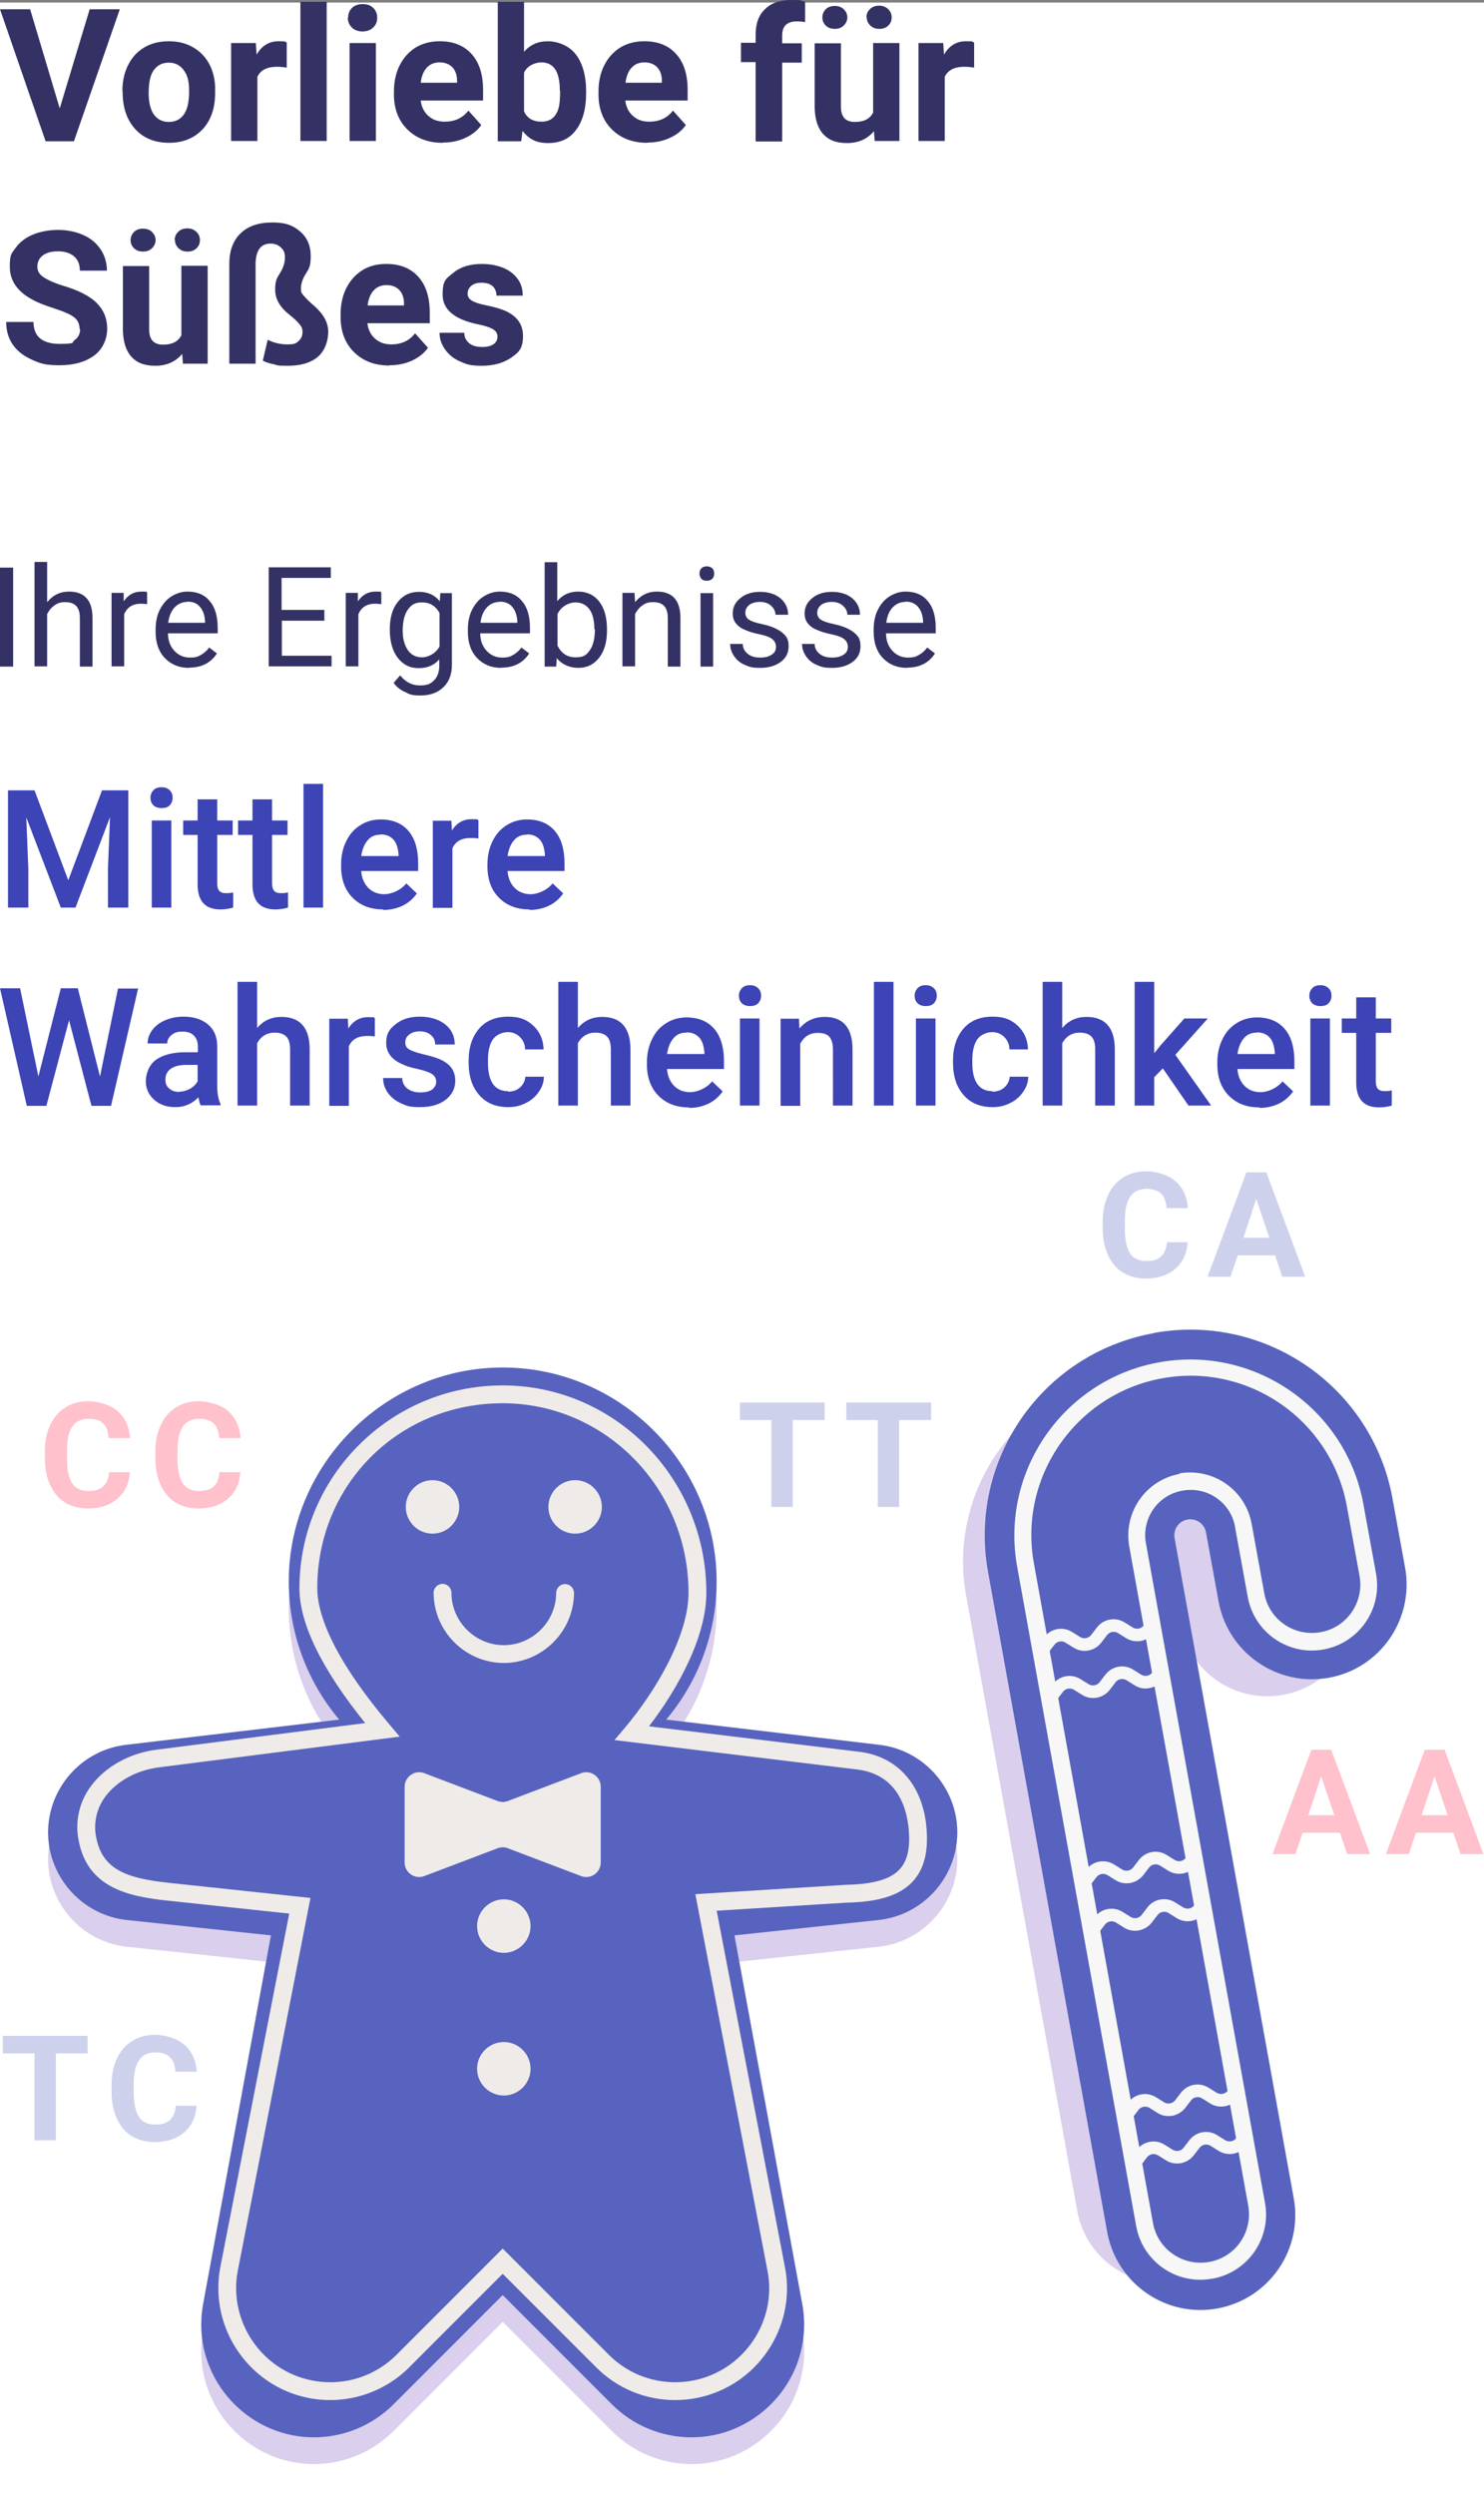
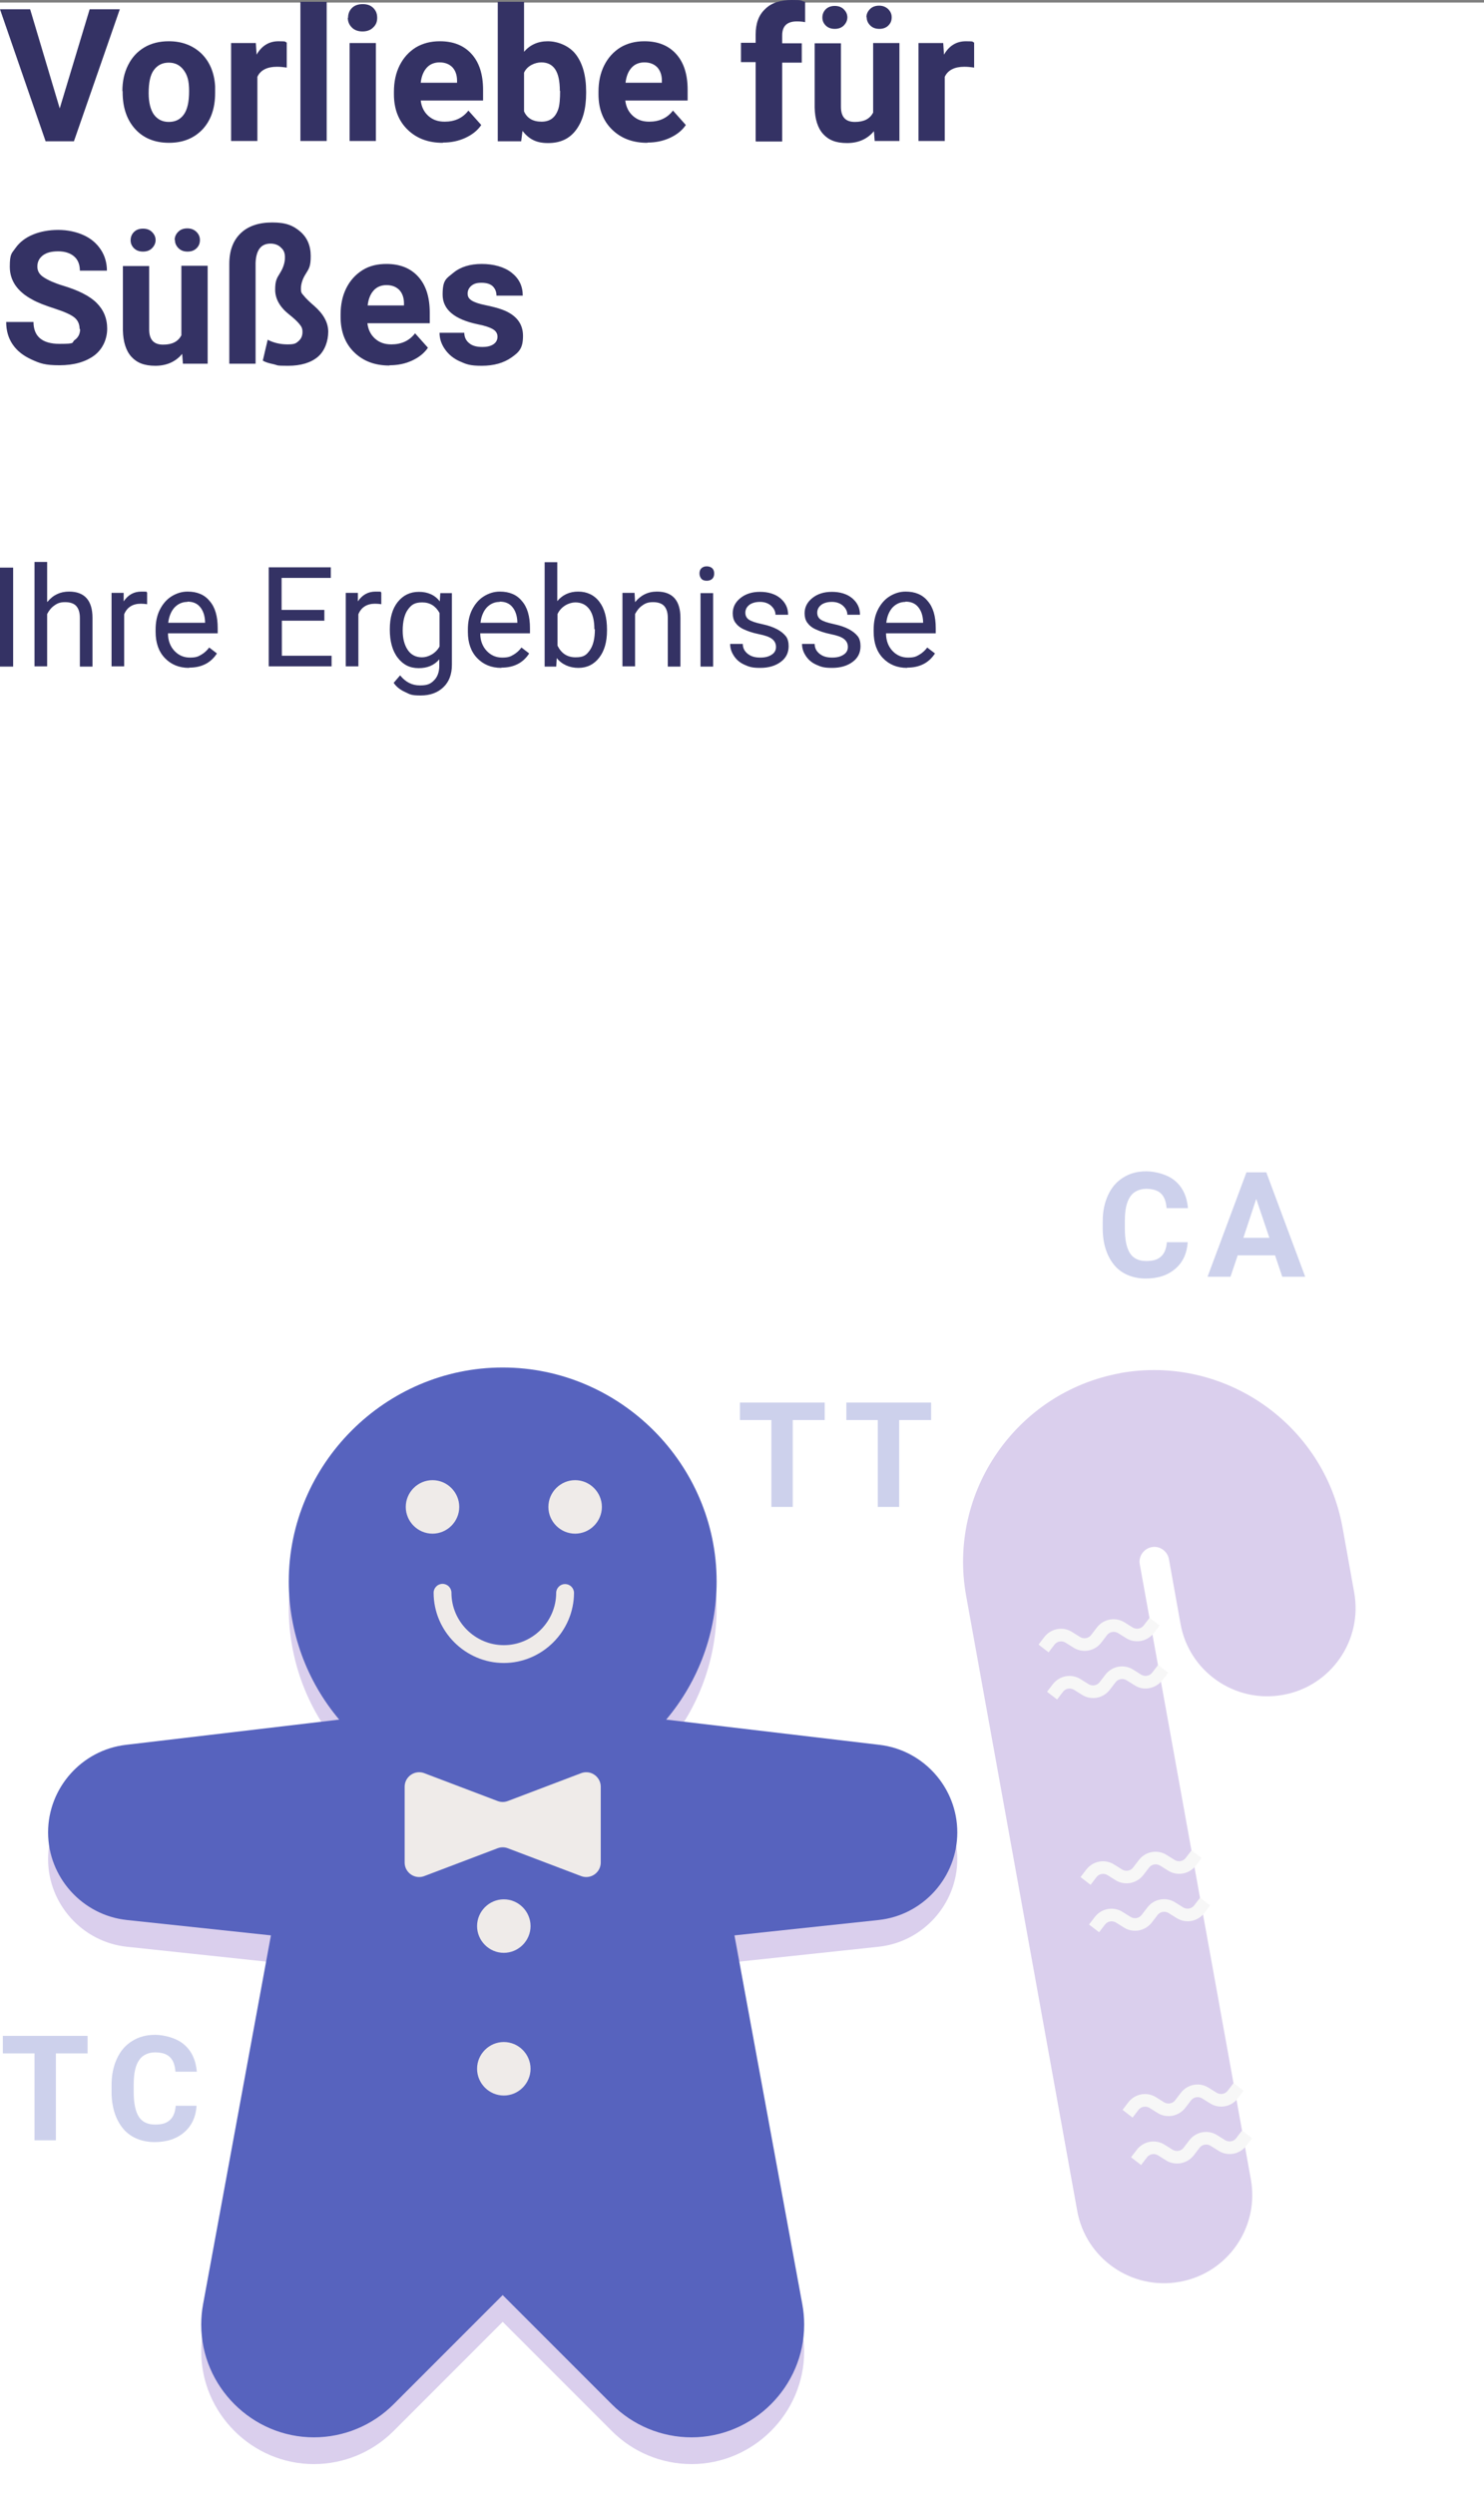
<svg xmlns="http://www.w3.org/2000/svg" xml:space="preserve" fill-rule="evenodd" stroke-linejoin="round" stroke-miterlimit="2" clip-rule="evenodd" viewBox="0 0 576 968">
  <rect x="0" y="0" width="576" height="968" fill="#808080" stroke="none" />
  <path fill="#fff" d="M0 1h576v968H0z" />
  <path fill="#343264" fill-rule="nonzero" d="M70.7 137.3c-2.5 3-6 4.6-10.4 4.6s-7.2-1.2-9.3-3.5c-2.1-2.3-3.2-5.8-3.3-10.3v-24.9h10.2v24.6c0 4 1.8 5.9 5.4 5.9 3.6 0 5.8-1.2 7.1-3.6v-27h10.2v38H71l-.3-3.9v.1Zm28.5 3.8H89v-38.7c0-5.2 1.5-9.1 4.4-11.9 2.9-2.8 7-4.2 12.3-4.2 5.3 0 8.1 1.2 10.8 3.5 2.7 2.3 4.1 5.5 4.1 9.5s-.6 4.8-1.9 6.9c-1.3 2-1.9 4-1.9 5.8 0 1.8.4 1.8 1.1 2.7.7.9 2.1 2.3 4.2 4.1 3.5 3.1 5.3 6.4 5.3 9.9s-1.3 7.4-4 9.7c-2.7 2.3-6.6 3.5-11.6 3.5s-3.8-.2-5.6-.6c-1.9-.4-3.2-.8-4.2-1.4l1.9-8.1c2.3 1.2 4.9 1.8 7.7 1.8s3.3-.4 4.3-1.3 1.5-2 1.5-3.5-.4-2.1-1.2-3.1c-.8-1-2.2-2.3-4.1-3.8-3.5-2.8-5.3-6-5.3-9.5s.6-4.4 1.9-6.5c1.3-2.1 1.9-4.1 1.9-6 0-1.9-.5-2.9-1.6-3.9-1-1-2.4-1.5-4-1.5-3.7 0-5.6 2.5-5.8 7.5v39.1Zm93.9-10.5c0-1.2-.6-2.2-1.8-2.9-1.2-.7-3.2-1.4-5.9-1.9-9-1.9-13.6-5.7-13.6-11.5s1.4-6.2 4.2-8.5c2.8-2.3 6.5-3.4 11-3.4s8.7 1.1 11.6 3.4c2.9 2.3 4.3 5.2 4.3 8.9h-10.2c0-1.5-.5-2.7-1.4-3.6-.9-.9-2.4-1.4-4.4-1.4-2 0-3 .4-4 1.2-.9.8-1.4 1.8-1.4 3s.5 2 1.6 2.7c1.1.7 2.9 1.3 5.4 1.8 2.5.5 4.7 1.1 6.4 1.7 5.4 2 8.1 5.4 8.1 10.2 0 4.8-1.5 6.3-4.5 8.4-3 2.1-6.8 3.2-11.5 3.2s-6-.6-8.5-1.7-4.4-2.7-5.8-4.7c-1.4-2-2.1-4.1-2.1-6.4h9.6c0 1.8.8 3.2 2 4.1 1.2 1 2.9 1.4 5 1.4s3.4-.4 4.4-1.1c1-.7 1.5-1.7 1.5-2.9Zm-42 11.2c-5.6 0-10.1-1.7-13.6-5.1-3.5-3.4-5.3-8-5.3-13.7v-1c0-3.8.7-7.2 2.2-10.2 1.5-3 3.6-5.3 6.3-7 2.7-1.7 5.8-2.4 9.3-2.4 5.2 0 9.3 1.6 12.3 4.9 3 3.3 4.5 7.9 4.5 14v4.1h-24.2c.3 2.5 1.3 4.5 3 6s3.7 2.2 6.3 2.2c3.9 0 7-1.4 9.2-4.3l5 5.6c-1.5 2.2-3.6 3.8-6.2 5-2.6 1.2-5.5 1.8-8.6 1.8l-.2.1ZM30.9 127.7c0-2-.7-3.5-2.1-4.6-1.4-1.1-3.9-2.2-7.6-3.4-3.7-1.2-6.6-2.3-8.7-3.5-5.8-3.1-8.7-7.4-8.7-12.7 0-5.3.8-5.2 2.3-7.4 1.6-2.2 3.8-3.9 6.7-5.1 2.9-1.2 6.2-1.8 9.8-1.8 3.6 0 6.9.7 9.8 2 2.9 1.3 5.1 3.2 6.7 5.6 1.6 2.4 2.4 5.2 2.4 8.2H31c0-2.3-.7-4.2-2.2-5.5-1.5-1.3-3.6-2-6.2-2s-4.6.5-6 1.6c-1.4 1.1-2.1 2.5-2.1 4.3 0 1.8.8 3.1 2.5 4.2s4.1 2.2 7.4 3.2c6 1.8 10.4 4 13.1 6.7 2.7 2.7 4.1 6 4.1 10s-1.7 7.9-5 10.4c-3.4 2.5-7.9 3.8-13.5 3.8s-7.5-.7-10.8-2.2c-3.3-1.5-5.7-3.4-7.4-5.9-1.7-2.5-2.5-5.4-2.5-8.7H13c0 5.6 3.4 8.5 10.1 8.5 6.7 0 4.5-.5 5.9-1.5 1.4-1 2.1-2.4 2.1-4.3l-.2.1ZM150 110.6c-2 0-3.7.7-4.9 2-1.3 1.4-2.1 3.3-2.4 5.9h14.1v-.8c0-2.3-.7-4-1.8-5.2-1.2-1.2-2.8-1.9-5-1.9ZM67.8 93.1c0-1.3.5-2.3 1.4-3.2.9-.9 2.1-1.3 3.5-1.3s2.5.4 3.5 1.3c.9.9 1.4 1.9 1.4 3.2 0 1.3-.4 2.3-1.3 3.2-.9.9-2.1 1.3-3.5 1.3s-2.6-.4-3.5-1.3c-.9-.9-1.4-1.9-1.4-3.2h-.1Zm-7.4.048c-.013 1.181-.512 2.264-1.4 3.152-.9.9-2.1 1.3-3.5 1.3s-2.6-.4-3.5-1.3c-.9-.9-1.3-1.9-1.3-3.1 0-1.2.4-2.3 1.3-3.2.9-.9 2.1-1.3 3.5-1.3s2.6.4 3.5 1.3c.888.888 1.387 1.873 1.4 3.148Zm0 .052v-.1.1Zm167.1-57.1c0 6.1-1.3 10.8-3.9 14.3-2.6 3.5-6.2 5.1-10.9 5.1s-7.4-1.6-9.9-4.7l-.5 4h-9.1V.7h10.2v19.4c2.3-2.7 5.4-4.1 9.2-4.1 3.8 0 8.3 1.7 10.9 5.1 2.6 3.4 4 8.2 4 14.4v.6Zm111.7 14.8c-2.5 3-6 4.6-10.4 4.6s-7.2-1.2-9.3-3.5c-2.1-2.3-3.2-5.8-3.3-10.3V16.8h10.2v24.6c0 4 1.8 5.9 5.4 5.9 3.6 0 5.8-1.2 7.1-3.6v-27h10.2v38h-9.6l-.3-3.9v.1ZM47.5 35.4c0-3.8.7-7.1 2.2-10.1 1.5-3 3.5-5.2 6.3-6.9 2.7-1.6 5.9-2.4 9.5-2.4 5.1 0 9.3 1.6 12.6 4.7 3.2 3.1 5.1 7.4 5.4 12.8v2.6c0 5.8-1.6 10.5-4.8 14-3.3 3.5-7.6 5.3-13.1 5.3s-9.9-1.8-13.1-5.3c-3.2-3.5-4.9-8.3-4.9-14.3v-.5l-.1.1Zm203.7 20c-5.6 0-10.1-1.7-13.6-5.1-3.5-3.4-5.3-8-5.3-13.7v-1c0-3.8.7-7.2 2.2-10.2 1.5-3 3.6-5.3 6.3-7 2.7-1.6 5.8-2.4 9.3-2.4 5.2 0 9.3 1.6 12.3 4.9 3 3.3 4.5 7.9 4.5 14V39h-24.2c.3 2.5 1.3 4.5 3 6s3.7 2.2 6.3 2.2c3.9 0 7-1.4 9.2-4.3l5 5.6c-1.5 2.2-3.6 3.8-6.2 5-2.6 1.2-5.5 1.8-8.6 1.8l-.2.1Zm-79.4 0c-5.6 0-10.1-1.7-13.6-5.1-3.5-3.4-5.3-8-5.3-13.7v-1c0-3.8.7-7.2 2.2-10.2 1.5-3 3.6-5.3 6.3-7 2.7-1.6 5.8-2.4 9.3-2.4 5.2 0 9.3 1.6 12.3 4.9 3 3.3 4.5 7.9 4.5 14V39h-24.2c.3 2.5 1.3 4.5 3 6s3.7 2.2 6.3 2.2c3.9 0 7-1.4 9.2-4.3l5 5.6c-1.5 2.2-3.6 3.8-6.2 5-2.6 1.2-5.5 1.8-8.6 1.8l-.2.1Zm121.5-.7V24.1h-5.7v-7.5h5.7v-3.2c0-4.3 1.2-7.6 3.7-9.9 2.4-2.4 5.9-3.5 10.3-3.5s3.1.2 5.2.7v7.9c-.9-.2-2-.3-3.2-.3-3.8 0-5.7 1.8-5.7 5.4v3.1h7.6v7.5h-7.6v30.6h-10.2l-.1-.2ZM23.2 42 34.8 3.6h11.7L28.7 54.8h-11L0 3.6h11.7l11.5 38.5V42Zm103.6 12.7h-10.2V.7h10.2v54Zm19.1 0h-10.2v-38h10.2v38Zm-34.7-28.5c-1.4-.2-2.6-.3-3.7-.3-3.8 0-6.4 1.3-7.6 3.9v24.9H89.7v-38h9.6l.3 4.5c2-3.5 4.9-5.2 8.5-5.2 3.6 0 2.2.2 3.2.5v9.8l-.1-.1Zm266.8 0c-1.4-.2-2.6-.3-3.7-.3-3.8 0-6.4 1.3-7.6 3.9v24.9h-10.2v-38h9.6l.3 4.5c2-3.5 4.9-5.2 8.5-5.2 3.6 0 2.2.2 3.2.5v9.8l-.1-.1ZM57.7 36.143c.006 3.579.705 6.365 2 8.257 1.4 1.9 3.3 2.9 5.8 2.9s4.4-.9 5.8-2.8c1.4-1.9 2.1-4.9 2.1-9.1 0-4.2-.7-6.3-2.1-8.2-1.4-1.9-3.3-2.9-5.8-2.9s-4.4 1-5.8 2.9c-1.394 1.891-1.994 4.872-2 8.943Zm159.6-.843c0-3.8-.6-6.6-1.8-8.4-1.2-1.8-3-2.7-5.4-2.7-2.4 0-5.5 1.3-6.7 4v15c1.2 2.7 3.5 4 6.8 4s5.4-1.6 6.5-4.9c.5-1.5.7-3.9.7-7.1l-.1.1Zm-159.6.9v-.1.1Zm112.9-12c-2 0-3.7.7-4.9 2-1.3 1.4-2.1 3.3-2.4 5.9h14.1v-.8c0-2.3-.7-4-1.8-5.2-1.2-1.2-2.8-1.9-5-1.9Zm79.5 0c-2 0-3.7.7-4.9 2-1.3 1.4-2.1 3.3-2.4 5.9h14.1v-.8c0-2.3-.7-4-1.8-5.2-1.2-1.2-2.8-1.9-5-1.9Zm-115-17.3c0-1.5.5-2.8 1.5-3.8s2.4-1.5 4.2-1.5c1.8 0 3.1.5 4.1 1.5 1 1 1.5 2.2 1.5 3.8 0 1.6-.5 2.8-1.6 3.8-1 1-2.4 1.5-4.1 1.5-1.7 0-3.1-.5-4.1-1.5-1-1-1.6-2.2-1.6-3.8h.1Zm193.8-.152c-.013 1.181-.512 2.264-1.4 3.152-.9.9-2.1 1.3-3.5 1.3s-2.6-.4-3.5-1.3c-.9-.9-1.3-1.9-1.3-3.1 0-1.2.4-2.3 1.3-3.2.9-.9 2.1-1.3 3.5-1.3s2.6.4 3.5 1.3c.888.888 1.387 1.873 1.4 3.148Zm7.4-.048c0-1.3.5-2.3 1.4-3.2.9-.9 2.1-1.3 3.5-1.3s2.5.4 3.5 1.3c.9.9 1.4 1.9 1.4 3.2 0 1.3-.4 2.3-1.3 3.2-.9.9-2.1 1.3-3.5 1.3s-2.6-.4-3.5-1.3c-.9-.9-1.4-1.9-1.4-3.2h-.1Zm-7.4.1v-.1.1ZM151.3 244.1c0-4.4 1-8 3.1-10.6 2.1-2.6 4.8-3.9 8.2-3.9 3.4 0 6.2 1.2 8.1 3.7l.2-3.2h4.5v27.8c0 3.7-1.1 6.6-3.3 8.7-2.2 2.1-5.1 3.2-8.8 3.2-3.7 0-4.1-.4-6-1.3-2-.9-3.5-2.1-4.5-3.6l2.5-2.9c2.1 2.6 4.6 3.9 7.7 3.9 3.1 0 4.2-.7 5.5-2 1.3-1.3 2-3.2 2-5.6v-2.5c-2 2.3-4.6 3.4-8 3.4-3.4 0-6-1.3-8.1-4-2.1-2.7-3.1-6.4-3.1-11v-.1Zm200.8 15c-3.9 0-7-1.3-9.4-3.8-2.4-2.5-3.6-5.9-3.6-10.2v-.9c0-2.8.5-5.4 1.6-7.6 1.1-2.2 2.6-4 4.5-5.2 1.9-1.2 4-1.9 6.3-1.9 3.7 0 6.6 1.2 8.6 3.7 2.1 2.4 3.1 5.9 3.1 10.5v2h-19.3c0 2.8.9 5.1 2.5 6.8 1.6 1.7 3.6 2.6 6 2.6s3.2-.4 4.4-1.1c1.2-.7 2.2-1.6 3.1-2.8l3 2.3c-2.4 3.7-6 5.5-10.8 5.5v.1Zm-157.5 0c-3.9 0-7-1.3-9.4-3.8-2.4-2.5-3.6-5.9-3.6-10.2v-.9c0-2.8.5-5.4 1.6-7.6 1.1-2.2 2.6-4 4.5-5.2 1.9-1.2 4-1.9 6.3-1.9 3.7 0 6.6 1.2 8.6 3.7 2.1 2.4 3.1 5.9 3.1 10.5v2h-19.3c0 2.8.9 5.1 2.5 6.8 1.6 1.7 3.6 2.6 6 2.6s3.2-.4 4.4-1.1c1.2-.7 2.2-1.6 3.1-2.8l3 2.3c-2.4 3.7-6 5.5-10.8 5.5v.1Zm-121.2 0c-3.9 0-7-1.3-9.4-3.8-2.4-2.5-3.6-5.9-3.6-10.2v-.9c0-2.8.5-5.4 1.6-7.6 1.1-2.2 2.6-4 4.5-5.2 1.9-1.2 4-1.9 6.3-1.9 3.7 0 6.6 1.2 8.6 3.7 2.1 2.4 3.1 5.9 3.1 10.5v2H65.2c0 2.8.9 5.1 2.5 6.8 1.6 1.7 3.6 2.6 6 2.6s3.2-.4 4.4-1.1c1.2-.7 2.2-1.6 3.1-2.8l3 2.3c-2.4 3.7-6 5.5-10.8 5.5v.1Zm162.2-14.5c0 4.4-1 7.9-3 10.5-2 2.6-4.7 4-8.1 4-3.4 0-6.4-1.3-8.4-3.8l-.2 3.3h-4.5v-40.5h4.9v15.1c2-2.4 4.7-3.7 8.1-3.7 3.4 0 6.2 1.3 8.2 3.9 2 2.6 3 6.2 3 10.8v.4Zm65.6 6.4c0-1.3-.5-2.3-1.5-3.1-1-.8-2.7-1.4-5.2-1.9s-4.4-1.2-5.9-1.9-2.5-1.6-3.2-2.6c-.7-1-1-2.2-1-3.6 0-2.3 1-4.3 3-5.9 2-1.6 4.5-2.4 7.6-2.4 3.1 0 5.9.8 7.9 2.5s3 3.8 3 6.4H301c0-1.3-.6-2.5-1.7-3.5s-2.6-1.5-4.3-1.5c-1.7 0-3.2.4-4.2 1.2-1 .8-1.5 1.8-1.5 3s.5 2.1 1.4 2.7c.9.6 2.6 1.2 5 1.7s4.4 1.2 5.9 2 2.6 1.7 3.4 2.7c.8 1 1.1 2.4 1.1 3.9 0 2.5-1 4.6-3.1 6.1-2 1.5-4.7 2.3-7.9 2.3s-4.3-.4-6.1-1.2c-1.8-.8-3.1-1.9-4.1-3.4-1-1.5-1.5-3-1.5-4.7h4.9c0 1.6.7 2.9 2 3.9s2.8 1.4 4.8 1.4 3.3-.4 4.4-1.1c1.1-.7 1.7-1.7 1.7-3Zm27.9 0c0-1.3-.5-2.3-1.5-3.1-1-.8-2.7-1.4-5.2-1.9s-4.4-1.2-5.9-1.9-2.5-1.6-3.2-2.6c-.7-1-1-2.2-1-3.6 0-2.3 1-4.3 3-5.9 2-1.6 4.5-2.4 7.6-2.4 3.1 0 5.9.8 7.9 2.5s3 3.8 3 6.4h-4.9c0-1.3-.6-2.5-1.7-3.5s-2.6-1.5-4.3-1.5c-1.7 0-3.2.4-4.2 1.2-1 .8-1.5 1.8-1.5 3s.5 2.1 1.4 2.7c.9.6 2.6 1.2 5 1.7s4.4 1.2 5.9 2 2.6 1.7 3.4 2.7c.8 1 1.1 2.4 1.1 3.9 0 2.5-1 4.6-3.1 6.1-2 1.5-4.7 2.3-7.9 2.3s-4.3-.4-6.1-1.2c-1.8-.8-3.1-1.9-4.1-3.4-1-1.5-1.5-3-1.5-4.7h4.9c0 1.6.7 2.9 2 3.9s2.8 1.4 4.8 1.4 3.3-.4 4.4-1.1c1.1-.7 1.7-1.7 1.7-3Zm-324 7.6H0v-38.4h5.1v38.4Zm271.7 0h-4.9v-28.5h4.9v28.5ZM18.4 233.5c2.2-2.7 5-4 8.4-4 6 0 9.1 3.4 9.1 10.2v18.9H31v-18.9c0-2.1-.5-3.6-1.4-4.6-.9-1-2.4-1.5-4.3-1.5s-3 .4-4.2 1.3c-1.2.8-2.1 2-2.8 3.3v20.3h-4.9V218h4.9v15.4l.1.1Zm227.9-3.5.2 3.6c2.2-2.7 5-4.1 8.5-4.1 6 0 9.1 3.4 9.1 10.2v18.9h-4.9v-18.9c0-2.1-.5-3.6-1.4-4.6-.9-1-2.4-1.5-4.3-1.5s-3 .4-4.2 1.3c-1.2.8-2.1 2-2.8 3.3v20.3h-4.9V230h4.7Zm-189.2 4.4c-.7-.1-1.5-.2-2.4-.2-3.2 0-5.4 1.4-6.5 4.1v20.2h-4.9V230H48v3.3c1.7-2.5 3.9-3.8 6.9-3.8 3 0 1.7.1 2.2.4v4.5Zm68.9 6.4h-16.6v13.6h19.3v4.1h-24.4v-38.4h24.1v4.1h-19.1v12.4h16.6v4.1l.1.1Zm22-6.4c-.7-.1-1.5-.2-2.4-.2-3.2 0-5.4 1.4-6.5 4.1v20.2h-4.9V230h4.7v3.3c1.7-2.5 3.9-3.8 6.9-3.8 3 0 1.7.1 2.2.4v4.5Zm82.7 9.7c0-3.3-.6-5.9-1.9-7.7-1.3-1.8-3.1-2.7-5.5-2.7s-5.5 1.5-6.9 4.5v12.3c1.5 3 3.8 4.5 7 4.5s4.2-.9 5.5-2.7c1.3-1.8 2-4.5 2-8.2h-.2Zm-74.4.547c.007 3.177.706 5.662 2 7.553 1.3 1.9 3.2 2.8 5.5 2.8s5.3-1.4 6.8-4.2v-13c-1.5-2.7-3.7-4.1-6.7-4.1s-4.2.9-5.6 2.8c-1.294 1.791-1.993 4.573-2 8.147Zm0 .053v-.1.1Zm195.2-11.2c-2 0-3.6.7-5 2.1-1.3 1.4-2.2 3.4-2.5 6h14.3v-.4c-.1-2.5-.8-4.4-2-5.8-1.2-1.4-2.8-2-4.9-2l.1.1Zm-157.5 0c-2 0-3.6.7-5 2.1-1.3 1.4-2.2 3.4-2.5 6h14.3v-.4c-.1-2.5-.8-4.4-2-5.8-1.2-1.4-2.8-2-4.9-2l.1.1Zm-121.2 0c-2 0-3.6.7-5 2.1-1.3 1.4-2.2 3.4-2.5 6h14.3v-.4c-.1-2.5-.8-4.4-2-5.8-1.2-1.4-2.8-2-4.9-2l.1.1Zm198.7-11c0-.8.2-1.5.7-2 .5-.5 1.2-.8 2.1-.8.9 0 1.7.3 2.2.8.5.5.7 1.2.7 2s-.2 1.5-.7 2c-.5.5-1.2.8-2.2.8-1 0-1.7-.3-2.1-.8-.4-.5-.7-1.2-.7-2Z" />
-   <path fill="#3d44b6" fill-rule="nonzero" d="M267.3 429.6c-4.8 0-8.7-1.5-11.7-4.5s-4.5-7.1-4.5-12.1v-.9c0-3.4.7-6.4 2-9 1.3-2.7 3.1-4.7 5.5-6.2s5-2.2 7.9-2.2c4.6 0 8.2 1.5 10.7 4.4 2.5 2.9 3.8 7.1 3.8 12.5v3.1h-22.1c.2 2.8 1.2 5 2.8 6.6 1.6 1.6 3.7 2.4 6.2 2.4s6.3-1.4 8.5-4.2l4.1 3.9c-1.4 2-3.2 3.6-5.4 4.7-2.3 1.1-4.8 1.7-7.6 1.7l-.2-.2Zm221.4 0c-4.8 0-8.7-1.5-11.7-4.5s-4.5-7.1-4.5-12.1v-.9c0-3.4.7-6.4 2-9 1.3-2.7 3.1-4.7 5.5-6.2s5-2.2 7.9-2.2c4.6 0 8.2 1.5 10.7 4.4 2.5 2.9 3.8 7.1 3.8 12.5v3.1h-22.1c.2 2.8 1.2 5 2.8 6.6 1.6 1.6 3.7 2.4 6.2 2.4s6.3-1.4 8.5-4.2l4.1 3.9c-1.4 2-3.2 3.6-5.4 4.7-2.3 1.1-4.8 1.7-7.6 1.7l-.2-.2Zm45.3-42.7v8.2h6v5.6h-6v18.9c0 1.3.3 2.2.8 2.8.5.6 1.4.9 2.7.9 1.3 0 1.8-.1 2.7-.3v5.9c-1.7.5-3.4.7-5 .7-5.8 0-8.8-3.2-8.8-9.7v-19.2h-5.6v-5.6h5.6v-8.2h7.6ZM77.852 428.8c-.284-.618-.568-1.68-.852-3.1-2.4 2.5-5.4 3.8-8.9 3.8s-6.2-1-8.3-2.9c-2.1-1.9-3.2-4.3-3.2-7.2 0-2.9 1.3-6.4 4-8.3 2.7-1.9 6.5-2.9 11.5-2.9h4.7V406c0-1.8-.5-3.2-1.5-4.2-1-1.1-2.5-1.6-4.5-1.6s-3.1.4-4.2 1.3-1.7 2-1.7 3.3h-7.6c0-1.9.6-3.6 1.8-5.2 1.2-1.6 2.9-2.9 5-3.8 2.1-.9 4.5-1.4 7.1-1.4 4 0 7.1 1 9.5 3 2.4 2 3.6 4.8 3.6 8.4V421c0 3 .4 5.5 1.3 7.3v.5h-7.748c.016.035.032.068.048.1l-.1-.1h.052Zm91.448-9.1c0-1.4-.6-2.4-1.7-3.1-1.1-.7-3-1.3-5.5-1.9-2.6-.5-4.7-1.2-6.5-2.1-3.8-1.8-5.7-4.5-5.7-8s1.2-5.4 3.7-7.3c2.5-2 5.6-2.9 9.4-2.9 3.8 0 7.3 1 9.8 3 2.5 2 3.7 4.6 3.7 7.8h-7.6c0-1.5-.5-2.7-1.6-3.6-1.1-1-2.5-1.5-4.3-1.5-1.8 0-3 .4-4.1 1.2-1.1.8-1.6 1.8-1.6 3.1s.5 2.1 1.5 2.7c1 .6 3 1.3 5.9 2 3 .7 5.3 1.4 7 2.3 1.7.9 3 2 3.8 3.3.8 1.3 1.2 2.8 1.2 4.6 0 3-1.3 5.5-3.8 7.4-2.5 1.9-5.8 2.8-9.9 2.8-4.1 0-5.2-.5-7.4-1.5s-3.9-2.4-5.1-4.1c-1.2-1.8-1.8-3.6-1.8-5.7h7.4c.1 1.8.8 3.2 2 4.1 1.2.9 2.9 1.5 5 1.5s3.5-.4 4.6-1.1c1-.8 1.6-1.8 1.6-3Zm27.9 3.8c1.9 0 3.5-.6 4.7-1.7 1.2-1.1 1.9-2.5 2-4.1h7.2c0 2.1-.7 4.1-2 5.9-1.2 1.8-2.9 3.3-5 4.3-2.1 1.1-4.4 1.6-6.8 1.6-4.7 0-8.5-1.5-11.2-4.6-2.8-3.1-4.2-7.3-4.2-12.7v-.8c0-5.1 1.4-9.3 4.1-12.4 2.7-3.1 6.5-4.6 11.2-4.6 4.7 0 7.3 1.2 9.8 3.5 2.5 2.3 3.9 5.4 4 9.2h-7.2c0-1.9-.7-3.5-2-4.8-1.2-1.2-2.8-1.9-4.7-1.9-1.9 0-4.4.9-5.7 2.7-1.3 1.8-2 4.5-2 8.1v1.2c0 3.7.7 6.4 2 8.2 1.3 1.8 3.2 2.7 5.7 2.7l.1.2Zm188 0c1.9 0 3.5-.6 4.7-1.7 1.2-1.1 1.9-2.5 2-4.1h7.2c0 2.1-.7 4.1-2 5.9-1.2 1.8-2.9 3.3-5 4.3-2.1 1.1-4.4 1.6-6.8 1.6-4.7 0-8.5-1.5-11.2-4.6-2.8-3.1-4.2-7.3-4.2-12.7v-.8c0-5.1 1.4-9.3 4.1-12.4 2.7-3.1 6.5-4.6 11.2-4.6 4.7 0 7.3 1.2 9.8 3.5 2.5 2.3 3.9 5.4 4 9.2h-7.2c0-1.9-.7-3.5-2-4.8-1.2-1.2-2.8-1.9-4.7-1.9-1.9 0-4.4.9-5.7 2.7-1.3 1.8-2 4.5-2 8.1v1.2c0 3.7.7 6.4 2 8.2 1.3 1.8 3.2 2.7 5.7 2.7l.1.2Zm-75.095-28.3.195 3.8c2.5-3 5.8-4.5 9.8-4.5 7 0 10.6 4 10.8 12.1v22.3h-7.6V407c0-2.1-.5-3.7-1.4-4.8-.9-1-2.4-1.5-4.5-1.5-3.1 0-5.3 1.4-6.8 4.2V429H303v-33.8h7.105l-.005-.1.1.1h-.095ZM145.5 402.1c-1-.2-2-.2-3.1-.2-3.5 0-5.8 1.3-7 4V429h-7.6v-33.8h7.2l.2 3.8c1.8-2.9 4.4-4.4 7.6-4.4 3.2 0 2 .1 2.7.4v7.1ZM38.8 417.7l7-34.2h7.8L43.1 429h-7.6l-8.7-33.2L18 429h-7.6L0 383.4h7.8l7.1 34.2 8.7-34.2h6.6l8.6 34.2v.1Zm373.5-18.9c2.5-2.9 5.6-4.3 9.4-4.3 7.2 0 10.9 4.1 11 12.3v22.1h-7.6v-21.8c0-2.3-.5-4-1.5-5s-2.5-1.5-4.5-1.5c-3 0-5.3 1.4-6.8 4.1v24.2h-7.6v-48h7.6v17.9Zm-188 0c2.5-2.9 5.6-4.3 9.4-4.3 7.2 0 10.9 4.1 11 12.3v22.1h-7.6v-21.8c0-2.3-.5-4-1.5-5s-2.5-1.5-4.5-1.5c-3 0-5.3 1.4-6.8 4.1v24.2h-7.6v-48h7.6v17.9Zm-124.5 0c2.5-2.9 5.6-4.3 9.4-4.3 7.2 0 10.9 4.1 11 12.3v22.1h-7.6v-21.8c0-2.3-.5-4-1.5-5s-2.5-1.5-4.5-1.5c-3 0-5.3 1.4-6.8 4.1v24.2h-7.6v-48h7.6v17.9Zm416.4 30.1h-7.6v-33.8h7.6v33.8Zm-153.1 0h-7.6v-33.8h7.6v33.8Zm-68.3 0h-7.6v-33.8h7.6v33.8Zm156.542-14.44L448 417.9v11h-7.6v-48h7.6v27.7l2.4-3 9.3-10.5h9.1l-12.6 14.1 13.9 19.7h-8.8l-9.958-14.44.058-.06h-.1l.042.06ZM346.8 428.9h-7.6v-48h7.6v48Zm-277.3-5.4c1.5 0 2.9-.4 4.2-1.1 1.3-.7 2.3-1.7 3-2.9v-6.4h-4.1c-2.8 0-4.9.5-6.3 1.5-1.4 1-2.1 2.4-2.1 4.2 0 1.8.5 2.6 1.5 3.5 1 .9 2.3 1.3 3.9 1.3l-.1-.1Zm196.9-22.9c-2.1 0-3.8.7-5 2.2-1.3 1.5-2.1 3.5-2.5 6.1h14.5v-.6c-.2-2.5-.8-4.5-2-5.8-1.2-1.3-2.8-2-4.9-2l-.1.1Zm221.4 0c-2.1 0-3.8.7-5 2.2-1.3 1.5-2.1 3.5-2.5 6.1h14.5v-.6c-.2-2.5-.8-4.5-2-5.8-1.2-1.3-2.8-2-4.9-2l-.1.1Zm-201-14.3c0-1.2.4-2.1 1.1-2.9.7-.8 1.8-1.2 3.2-1.2 1.4 0 2.4.4 3.2 1.2.8.8 1.1 1.7 1.1 2.9s-.4 2.1-1.1 2.9c-.8.8-1.8 1.1-3.2 1.1-1.4 0-2.4-.4-3.2-1.1-.7-.8-1.1-1.7-1.1-2.9Zm68.2 0c0-1.2.4-2.1 1.1-2.9.7-.8 1.8-1.2 3.2-1.2 1.4 0 2.4.4 3.2 1.2.8.8 1.1 1.7 1.1 2.9s-.4 2.1-1.1 2.9c-.8.8-1.8 1.1-3.2 1.1-1.4 0-2.4-.4-3.2-1.1-.7-.8-1.1-1.7-1.1-2.9Zm153.2 0c0-1.2.4-2.1 1.1-2.9.7-.8 1.8-1.2 3.2-1.2 1.4 0 2.4.4 3.2 1.2.8.8 1.1 1.7 1.1 2.9s-.4 2.1-1.1 2.9c-.8.8-1.8 1.1-3.2 1.1-1.4 0-2.4-.4-3.2-1.1-.7-.8-1.1-1.7-1.1-2.9Zm-302.8-33.5c-4.8 0-8.7-1.5-11.7-4.5s-4.5-7.1-4.5-12.1v-.9c0-3.4.7-6.4 2-9 1.3-2.7 3.1-4.7 5.5-6.2s5-2.2 7.9-2.2c4.6 0 8.2 1.5 10.7 4.4 2.5 2.9 3.8 7.1 3.8 12.5v3.1H197c.2 2.8 1.2 5 2.8 6.6 1.6 1.6 3.7 2.4 6.2 2.4s6.3-1.4 8.5-4.2l4.1 3.9c-1.4 2-3.2 3.6-5.4 4.7-2.3 1.1-4.8 1.7-7.6 1.7l-.2-.2Zm-56.8 0c-4.8 0-8.7-1.5-11.7-4.5s-4.5-7.1-4.5-12.1v-.9c0-3.4.7-6.4 2-9 1.3-2.7 3.1-4.7 5.5-6.2s5-2.2 7.9-2.2c4.6 0 8.2 1.5 10.7 4.4 2.5 2.9 3.8 7.1 3.8 12.5v3.1h-22.1c.2 2.8 1.2 5 2.8 6.6 1.6 1.6 3.7 2.4 6.2 2.4s6.3-1.4 8.5-4.2l4.1 3.9c-1.4 2-3.2 3.6-5.4 4.7-2.3 1.1-4.8 1.7-7.6 1.7l-.2-.2Zm-64.3-42.7v8.2h6v5.6h-6v18.9c0 1.3.3 2.2.8 2.8.5.6 1.4.9 2.7.9 1.3 0 1.8-.1 2.7-.3v5.9c-1.7.5-3.4.7-5 .7-5.8 0-8.8-3.2-8.8-9.7v-19.2h-5.6v-5.6h5.6v-8.2h7.6Zm21.3 0v8.2h6v5.6h-6v18.9c0 1.3.3 2.2.8 2.8.5.6 1.4.9 2.7.9 1.3 0 1.8-.1 2.7-.3v5.9c-1.7.5-3.4.7-5 .7-5.8 0-8.8-3.2-8.8-9.7v-19.2h-5.6v-5.6H98v-8.2h7.6Zm80.1 15.2c-1-.2-2-.2-3.1-.2-3.5 0-5.8 1.3-7 4v23.1H168v-33.8h7.2l.2 3.8c1.8-2.9 4.4-4.4 7.6-4.4 3.2 0 2 .1 2.7.4v7.1ZM13.4 306.6l13.1 34.9 13.1-34.9h10.2v45.5h-7.9v-15l.8-20.1-13.4 35.1h-5.7l-13.4-35 .8 20v15H3.1v-45.5h10.3Zm53.1 45.5h-7.6v-33.8h7.6v33.8Zm58.9 0h-7.6v-48h7.6v48Zm22.3-28.3c-2.1 0-3.8.7-5 2.2-1.3 1.5-2.1 3.5-2.5 6.1h14.5v-.6c-.2-2.5-.8-4.5-2-5.8-1.2-1.3-2.8-2-4.9-2l-.1.1Zm56.8 0c-2.1 0-3.8.7-5 2.2-1.3 1.5-2.1 3.5-2.5 6.1h14.5v-.6c-.2-2.5-.8-4.5-2-5.8-1.2-1.3-2.8-2-4.9-2l-.1.1ZM58.4 309.5c0-1.2.4-2.1 1.1-2.9.7-.8 1.8-1.2 3.2-1.2 1.4 0 2.4.4 3.2 1.2.8.8 1.1 1.7 1.1 2.9s-.4 2.1-1.1 2.9c-.8.8-1.8 1.1-3.2 1.1-1.4 0-2.4-.4-3.2-1.1-.7-.8-1.1-1.7-1.1-2.9Z" />
  <path fill="#dacfed" fill-rule="nonzero" d="m341.392 687.274-82.82-9.788c12.642-14.978 19.581-33.959 19.581-53.559 0-45.552-37.484-83.036-83.036-83.036-45.553 0-83.037 37.484-83.037 83.036 0 19.6 6.94 38.581 19.582 53.559l-82.819 9.788c-17.128 2.024-30.178 16.707-30.178 33.954 0 17.392 13.271 32.153 30.566 33.997l55.928 5.965-26.337 143.098c-.48 2.61-.722 5.259-.722 7.913 0 23.984 19.736 43.72 43.721 43.72 11.59 0 22.717-4.608 30.913-12.803l42.38-42.383 42.382 42.383c8.196 8.195 19.324 12.803 30.914 12.803 23.984 0 43.72-19.736 43.72-43.72 0-2.654-.241-5.303-.722-7.913L285.073 761.19l55.928-5.965c17.295-1.844 30.566-16.605 30.566-33.997 0-17.247-13.05-31.93-30.178-33.954h.003ZM434.7 532.7c40.3-7.3 79.1 19.6 86.4 59.9l4.5 25.1c3.4 18.6-9 36.5-27.6 39.8-18.6 3.4-36.5-9-39.8-27.6l-4.5-25.1c-.6-3.1-3.6-5.2-6.7-4.6-3.1.6-5.2 3.6-4.6 6.7l43.1 238.5c3.4 18.6-9 36.5-27.6 39.8-18.6 3.4-36.5-9-39.8-27.6L375 619.1c-7.3-40.3 19.6-79.1 59.9-86.4h-.2Z" />
  <path fill="#5763be" fill-rule="nonzero" d="m341.392 676.895-82.82-9.788c12.642-14.978 19.581-33.958 19.581-53.558 0-45.552-37.484-83.036-83.037-83.036-45.552 0-83.036 37.484-83.036 83.036 0 19.6 6.94 38.581 19.581 53.558l-82.818 9.788c-17.128 2.024-30.178 16.707-30.178 33.954 0 17.392 13.271 32.154 30.566 33.998l55.928 5.964-26.337 143.098c-.48 2.609-.721 5.256-.721 7.909 0 23.985 19.737 43.722 43.722 43.722 11.589 0 22.715-4.607 30.911-12.801l42.38-42.383 42.382 42.383c8.196 8.194 19.323 12.802 30.912 12.802 23.985 0 43.721-19.736 43.721-43.721 0-2.653-.242-5.3-.722-7.91l-26.335-143.098 55.928-5.964c17.296-1.844 30.567-16.605 30.567-33.998 0-17.247-13.05-31.93-30.18-33.954" />
-   <path fill="#efebe9" fill-rule="nonzero" d="M262.085 931.089c-11.515.033-22.576-4.548-30.695-12.713l-36.277-36.276-36.277 36.276c-10.192 10.191-24.817 14.664-38.967 11.918-23.266-4.519-38.703-27.157-34.414-50.467l26.806-137.46-47.35-5.05c-14.856-1.585-30.996-4.833-34.42-23.495-1.43-7.345.326-14.962 4.826-20.94 5.618-7.617 15.244-12.904 25.747-14.144l80.68-10.286c-16.935-21.032-25.516-38.61-25.516-52.303 0-43.39 35.388-78.69 78.887-78.69 43.588 0 79.049 36.085 79.049 80.44 0 16.953-10.886 37.017-22.272 51.807l81.534 9.872c16.261 1.924 26.368 14.882 26.368 33.815 0 21.306-16.784 24.407-31.402 24.732l-50.217 3.125 26.589 138.748c4.273 23.232-11.16 45.78-34.41 50.296-2.726.529-5.496.795-8.273.795m-66.968-58.775 41.169 41.169c6.824 6.863 16.122 10.714 25.801 10.687 2.335-0 4.664-.225 6.956-.669 19.535-3.793 32.514-22.734 28.925-42.229l-28.068-146.441 58.202-3.617c18.097-.403 24.774-5.231 24.774-17.821 0-7.379-1.977-24.779-20.268-26.943l-94.102-11.398 4.136-4.896c11.346-13.436 24.603-35.187 24.603-52.256 0-40.539-32.357-73.521-72.129-73.521-40.356-.002-71.965 31.524-71.965 71.768 0 8.977 4.841 25.412 27.901 52.71l4.105 4.862-93.249 11.887c-8.665 1.025-16.514 5.277-21.022 11.384-3.344 4.451-4.648 10.118-3.584 15.583 2.335 12.726 11.764 16.101 28.35 17.867l54.854 5.848-28.246 144.828c-3.605 19.556 9.375 38.587 28.931 42.385 2.292.444 4.621.668 6.956.669 9.679.028 18.977-3.823 25.801-10.687l41.169-41.169Z" />
  <path fill="#efebe9" fill-rule="nonzero" d="M205.928 802.561c0 5.694-4.685 10.38-10.379 10.38s-10.379-4.686-10.379-10.38c0-5.693 4.685-10.379 10.379-10.379 5.694.001 10.379 4.686 10.379 10.379Zm0-55.355v.001c0 5.693-4.685 10.379-10.379 10.379s-10.379-4.686-10.379-10.379c0-5.694 4.685-10.38 10.379-10.38 5.694.001 10.379 4.686 10.379 10.38v-.001Zm-12.808-48.519-28.445-10.797c-.637-.242-1.312-.365-1.993-.365-3.085 0-5.624 2.538-5.624 5.623v29.41c0 3.084 2.538 5.622 5.623 5.622.681 0 1.357-.124 1.994-.366l28.445-10.795c1.286-.487 2.706-.487 3.992 0l28.442 10.795c.638.242 1.314.366 1.995.366 3.085 0 5.623-2.538 5.624-5.622v-29.409c0-3.086-2.539-5.625-5.625-5.625-.681 0-1.357.124-1.994.366l-28.442 10.797c-1.286.488-2.706.488-3.992 0Zm2.429-53.545c-14.94-.015-27.229-12.304-27.244-27.244 0-1.899 1.562-3.461 3.46-3.461s3.46 1.562 3.46 3.461c0 11.15 9.175 20.325 20.325 20.325 11.15 0 20.325-9.175 20.325-20.325.044-1.868 1.592-3.381 3.46-3.381 1.869 0 3.417 1.513 3.46 3.381-.017 14.94-12.306 27.229-27.246 27.244h-.001.001Zm38.059-60.548v.001c0 5.694-4.686 10.38-10.38 10.38-5.694 0-10.38-4.686-10.38-10.38 0-5.694 4.686-10.38 10.38-10.38h.001c5.693 0 10.379 4.686 10.379 10.379Zm-55.358 0c0 5.694-4.685 10.38-10.379 10.38s-10.379-4.686-10.379-10.38c0-5.693 4.685-10.379 10.379-10.379h.002c5.694.001 10.379 4.686 10.379 10.379h-.002Z" />
-   <path fill="#5763be" fill-rule="nonzero" d="M447.9 517.1c43.3-7.8 84.8 21 92.6 64.3l4.9 26.9c3.5 20-9.8 39.1-29.8 42.6-19.9 3.5-38.9-9.7-42.6-29.5l-4.9-26.9c-.6-3.4-3.8-5.6-7.2-5-3.4.6-5.6 3.8-5 7.2l46.2 255.8c3.8 20-9.4 39.2-29.3 43-20 3.8-39.2-9.4-43-29.3 0-.2 0-.4-.1-.6l-46.2-255.8c-7.8-43.3 21-84.8 64.3-92.6l.1-.1Z" />
  <path fill="#f7f7f7" fill-rule="nonzero" d="M442.8 636.6c2-.4 3.7-1.4 5-3l2.3-3-3.9-3-2.3 3c-1 1.3-2.8 1.6-4.2.8l-3.2-2c-3.5-2.2-8.1-1.4-10.7 1.9l-2.3 3c-1 1.3-2.8 1.6-4.2.8l-3.2-2c-3.5-2.2-8.1-1.4-10.7 1.9l-2.3 3 3.9 3 2.3-3c1-1.3 2.8-1.6 4.2-.8l3.2 2c3.5 2.2 8.1 1.4 10.7-1.9l2.3-3c1-1.3 2.8-1.6 4.2-.8l3.2 2c1.7 1.1 3.7 1.4 5.7 1.1Zm3.3 18.3c2-.4 3.7-1.4 5-3l2.3-3-3.9-3-2.3 3c-1 1.3-2.8 1.6-4.2.8l-3.2-2c-3.5-2.2-8.1-1.4-10.7 1.9l-2.3 3c-1 1.3-2.8 1.6-4.2.8l-3.2-2c-3.5-2.2-8.1-1.4-10.7 1.9l-2.3 3 3.9 3 2.3-3c1-1.3 2.8-1.6 4.2-.8l3.2 2c3.5 2.2 8.1 1.4 10.7-1.9l2.3-3c1-1.3 2.8-1.6 4.2-.8l3.2 2c1.7 1.1 3.7 1.5 5.7 1.1Zm-7.4 75.6c2-.4 3.7-1.4 5-3l2.3-3c1-1.3 2.8-1.6 4.2-.8l3.2 2c3.5 2.2 8.1 1.4 10.7-1.9l2.3-3-3.9-3-2.3 3c-1 1.3-2.8 1.6-4.2.8l-3.2-2c-3.5-2.2-8.1-1.4-10.7 1.9l-2.3 3c-1 1.3-2.8 1.6-4.2.8l-3.2-2c-3.5-2.2-8.1-1.4-10.7 1.9l-2.3 3 3.9 3 2.3-3c1-1.3 2.8-1.6 4.2-.8l3.2 2c1.7 1.1 3.7 1.4 5.7 1.1Zm3.3 18.4c2-.4 3.7-1.4 5-3l2.3-3c1-1.3 2.8-1.6 4.2-.8l3.2 2c3.5 2.2 8.1 1.4 10.7-1.9l2.3-3-3.9-3-2.3 3c-1 1.3-2.8 1.6-4.2.8l-3.2-2c-3.5-2.2-8.1-1.4-10.7 1.9l-2.3 3c-1 1.3-2.8 1.6-4.2.8l-3.2-2c-3.5-2.2-8.1-1.4-10.7 1.9l-2.3 3 3.9 3 2.3-3c1-1.3 2.8-1.6 4.2-.8l3.2 2c1.7 1.1 3.7 1.4 5.7 1.1Zm13 71.9c2-.4 3.7-1.4 5-3l2.3-3c1-1.3 2.8-1.6 4.2-.8l3.2 2c3.5 2.2 8.1 1.4 10.7-1.9l2.3-3-3.9-3-2.3 3c-1 1.3-2.8 1.6-4.2.8l-3.2-2c-3.5-2.2-8.1-1.4-10.7 1.9l-2.3 3c-1 1.3-2.8 1.6-4.2.8l-3.2-2c-3.5-2.2-8.1-1.4-10.7 1.9l-2.3 3 3.9 3 2.3-3c1-1.3 2.8-1.6 4.2-.8l3.2 2c1.7 1.1 3.7 1.4 5.7 1.1Zm3.3 18.4c2-.4 3.7-1.4 5-3l2.3-3c1-1.3 2.8-1.6 4.2-.8l3.2 2c3.5 2.2 8.1 1.4 10.7-1.9l2.3-3-3.9-3-2.3 3c-1 1.3-2.8 1.6-4.2.8l-3.2-2c-3.5-2.2-8.1-1.4-10.7 1.9l-2.3 3c-1 1.3-2.8 1.6-4.2.8l-3.2-2c-3.5-2.2-8.1-1.4-10.7 1.9l-2.3 3 3.9 3 2.3-3c1-1.3 2.8-1.6 4.2-.8l3.2 2c1.7 1.1 3.7 1.4 5.7 1.1Z" />
-   <path fill="#f7f7f7" fill-rule="nonzero" d="M470.6 884c13.8-2.5 22.9-15.7 20.4-29.4l-46.2-255.8c-1.8-9.6 4.5-18.8 14.1-20.5 9.6-1.8 18.8 4.5 20.5 14.1v.2l4.9 26.9c2.5 13.8 15.7 22.9 29.4 20.4 13.8-2.5 22.9-15.7 20.4-29.4l-4.9-26.9c-6.7-37.1-42.3-61.8-79.3-55.1-37.1 6.7-61.8 42.3-55.1 79.3L441 863.6c2.5 13.8 15.7 22.9 29.4 20.4h.2Zm-12.8-312.2c-13.1 2.4-21.8 14.9-19.5 28.1l46.2 255.8c1.8 10.2-4.9 20-15.2 21.8-10.2 1.8-20-4.9-21.8-15.2l-46.2-255.8c-6.1-33.5 16.3-65.7 49.8-71.8 33.5-6.1 65.7 16.3 71.7 49.8l4.9 26.9c1.8 10.2-4.9 20-15.2 21.8-10.2 1.8-20-4.9-21.8-15.2l-4.9-26.9c-2.4-13.1-14.9-21.8-28.1-19.5l.1.2Z" />
  <path fill="#cdd1ec" fill-rule="nonzero" d="M60.361 789.401c3.394.037 8.284 1.24 11.139 3.799 2.9 2.5 4.5 6 4.9 10.5h-8.3c-.2-2.6-.9-4.5-2.2-5.7-1.2-1.2-3.2-1.8-5.7-1.8s-4.9 1-6.2 3c-1.4 2-2.1 5.1-2.1 9.3v3.1c0 4.4.7 7.6 2 9.6s3.4 3 6.3 3 4.5-.6 5.8-1.8c1.3-1.2 2-3 2.2-5.5h8.1c-.3 4.4-1.9 7.8-4.8 10.3-2.9 2.5-6.7 3.8-11.5 3.8s-9.3-1.7-12.2-5.2c-2.9-3.5-4.5-8.3-4.5-14.4v-2.5c0-3.9.7-7.3 2.1-10.3 1.4-3 3.3-5.2 5.9-6.8 2.5-1.6 5.5-2.4 8.9-2.4l.161.001ZM34 796.6H21.7v33.7h-8.3v-33.7H1.1v-6.8H34v6.8Zm286.1-245.7h-12.4v33.7h-8.3v-33.7h-12.2v-6.8h32.9v6.8Zm41.3 0H349v33.7h-8.3v-33.7h-12.2v-6.8h32.9v6.8Zm83.661-96.499c3.394.037 8.284 1.24 11.139 3.799 2.9 2.5 4.5 6 4.9 10.5h-8.3c-.2-2.6-.9-4.5-2.2-5.7-1.2-1.2-3.2-1.8-5.7-1.8s-4.9 1-6.2 3c-1.4 2-2.1 5.1-2.1 9.3v3.1c0 4.4.7 7.6 2 9.6s3.4 3 6.3 3 4.5-.6 5.8-1.8c1.3-1.2 2-3 2.2-5.5h8.1c-.3 4.4-1.9 7.8-4.8 10.3-2.9 2.5-6.7 3.8-11.5 3.8s-9.3-1.7-12.2-5.2c-2.9-3.5-4.5-8.3-4.5-14.4v-2.5c0-3.9.7-7.3 2.1-10.3 1.4-3 3.3-5.2 5.9-6.8 2.5-1.6 5.5-2.4 8.9-2.4l.161.001ZM506.6 495.3h-8.9l-2.8-8.3h-14.5l-2.8 8.3h-8.9l15.1-40.5h7.7l15.1 40.5Zm-24-15.1h10.1l-5.1-15.1-5 15.1Z" />
-   <path fill="#ffc1cc" fill-rule="nonzero" d="M520.2 711h-14.6l-2.8 8.3h-8.9l15.1-40.5h7.7l15.1 40.5h-8.9l-2.8-8.3h.1Zm-12.4-6.8h10.1l-5.1-15.1-5 15.1Zm68 15.1h-8.9l-2.8-8.3h-14.5l-2.8 8.3h-8.9l15.1-40.5h7.7l15.1 40.5Zm-24-15.1h10.1l-5.1-15.1-5 15.1ZM34.461 543.601c3.394.037 8.284 1.24 11.139 3.799 2.9 2.5 4.5 6 4.9 10.5h-8.3c-.2-2.6-.9-4.5-2.2-5.7-1.2-1.2-3.2-1.8-5.7-1.8s-4.9 1-6.2 3c-1.4 2-2.1 5.1-2.1 9.3v3.1c0 4.4.7 7.6 2 9.6s3.4 3 6.3 3 4.5-.6 5.8-1.8c1.3-1.2 2-3 2.2-5.5h8.1c-.3 4.4-1.9 7.8-4.8 10.3-2.9 2.5-6.7 3.8-11.5 3.8s-9.3-1.7-12.2-5.2c-2.9-3.5-4.5-8.3-4.5-14.4v-2.5c0-3.9.7-7.3 2.1-10.3 1.4-3 3.3-5.2 5.9-6.8 2.5-1.6 5.5-2.4 8.9-2.4l.161.001Zm42.9 0c3.394.037 8.284 1.24 11.139 3.799 2.9 2.5 4.5 6 4.9 10.5h-8.3c-.2-2.6-.9-4.5-2.2-5.7-1.2-1.2-3.2-1.8-5.7-1.8s-4.9 1-6.2 3c-1.4 2-2.1 5.1-2.1 9.3v3.1c0 4.4.7 7.6 2 9.6s3.4 3 6.3 3 4.5-.6 5.8-1.8c1.3-1.2 2-3 2.2-5.5h8.1c-.3 4.4-1.9 7.8-4.8 10.3-2.9 2.5-6.7 3.8-11.5 3.8s-9.3-1.7-12.2-5.2c-2.9-3.5-4.5-8.3-4.5-14.4v-2.5c0-3.9.7-7.3 2.1-10.3 1.4-3 3.3-5.2 5.9-6.8 2.5-1.6 5.5-2.4 8.9-2.4l.161.001Z" />
</svg>